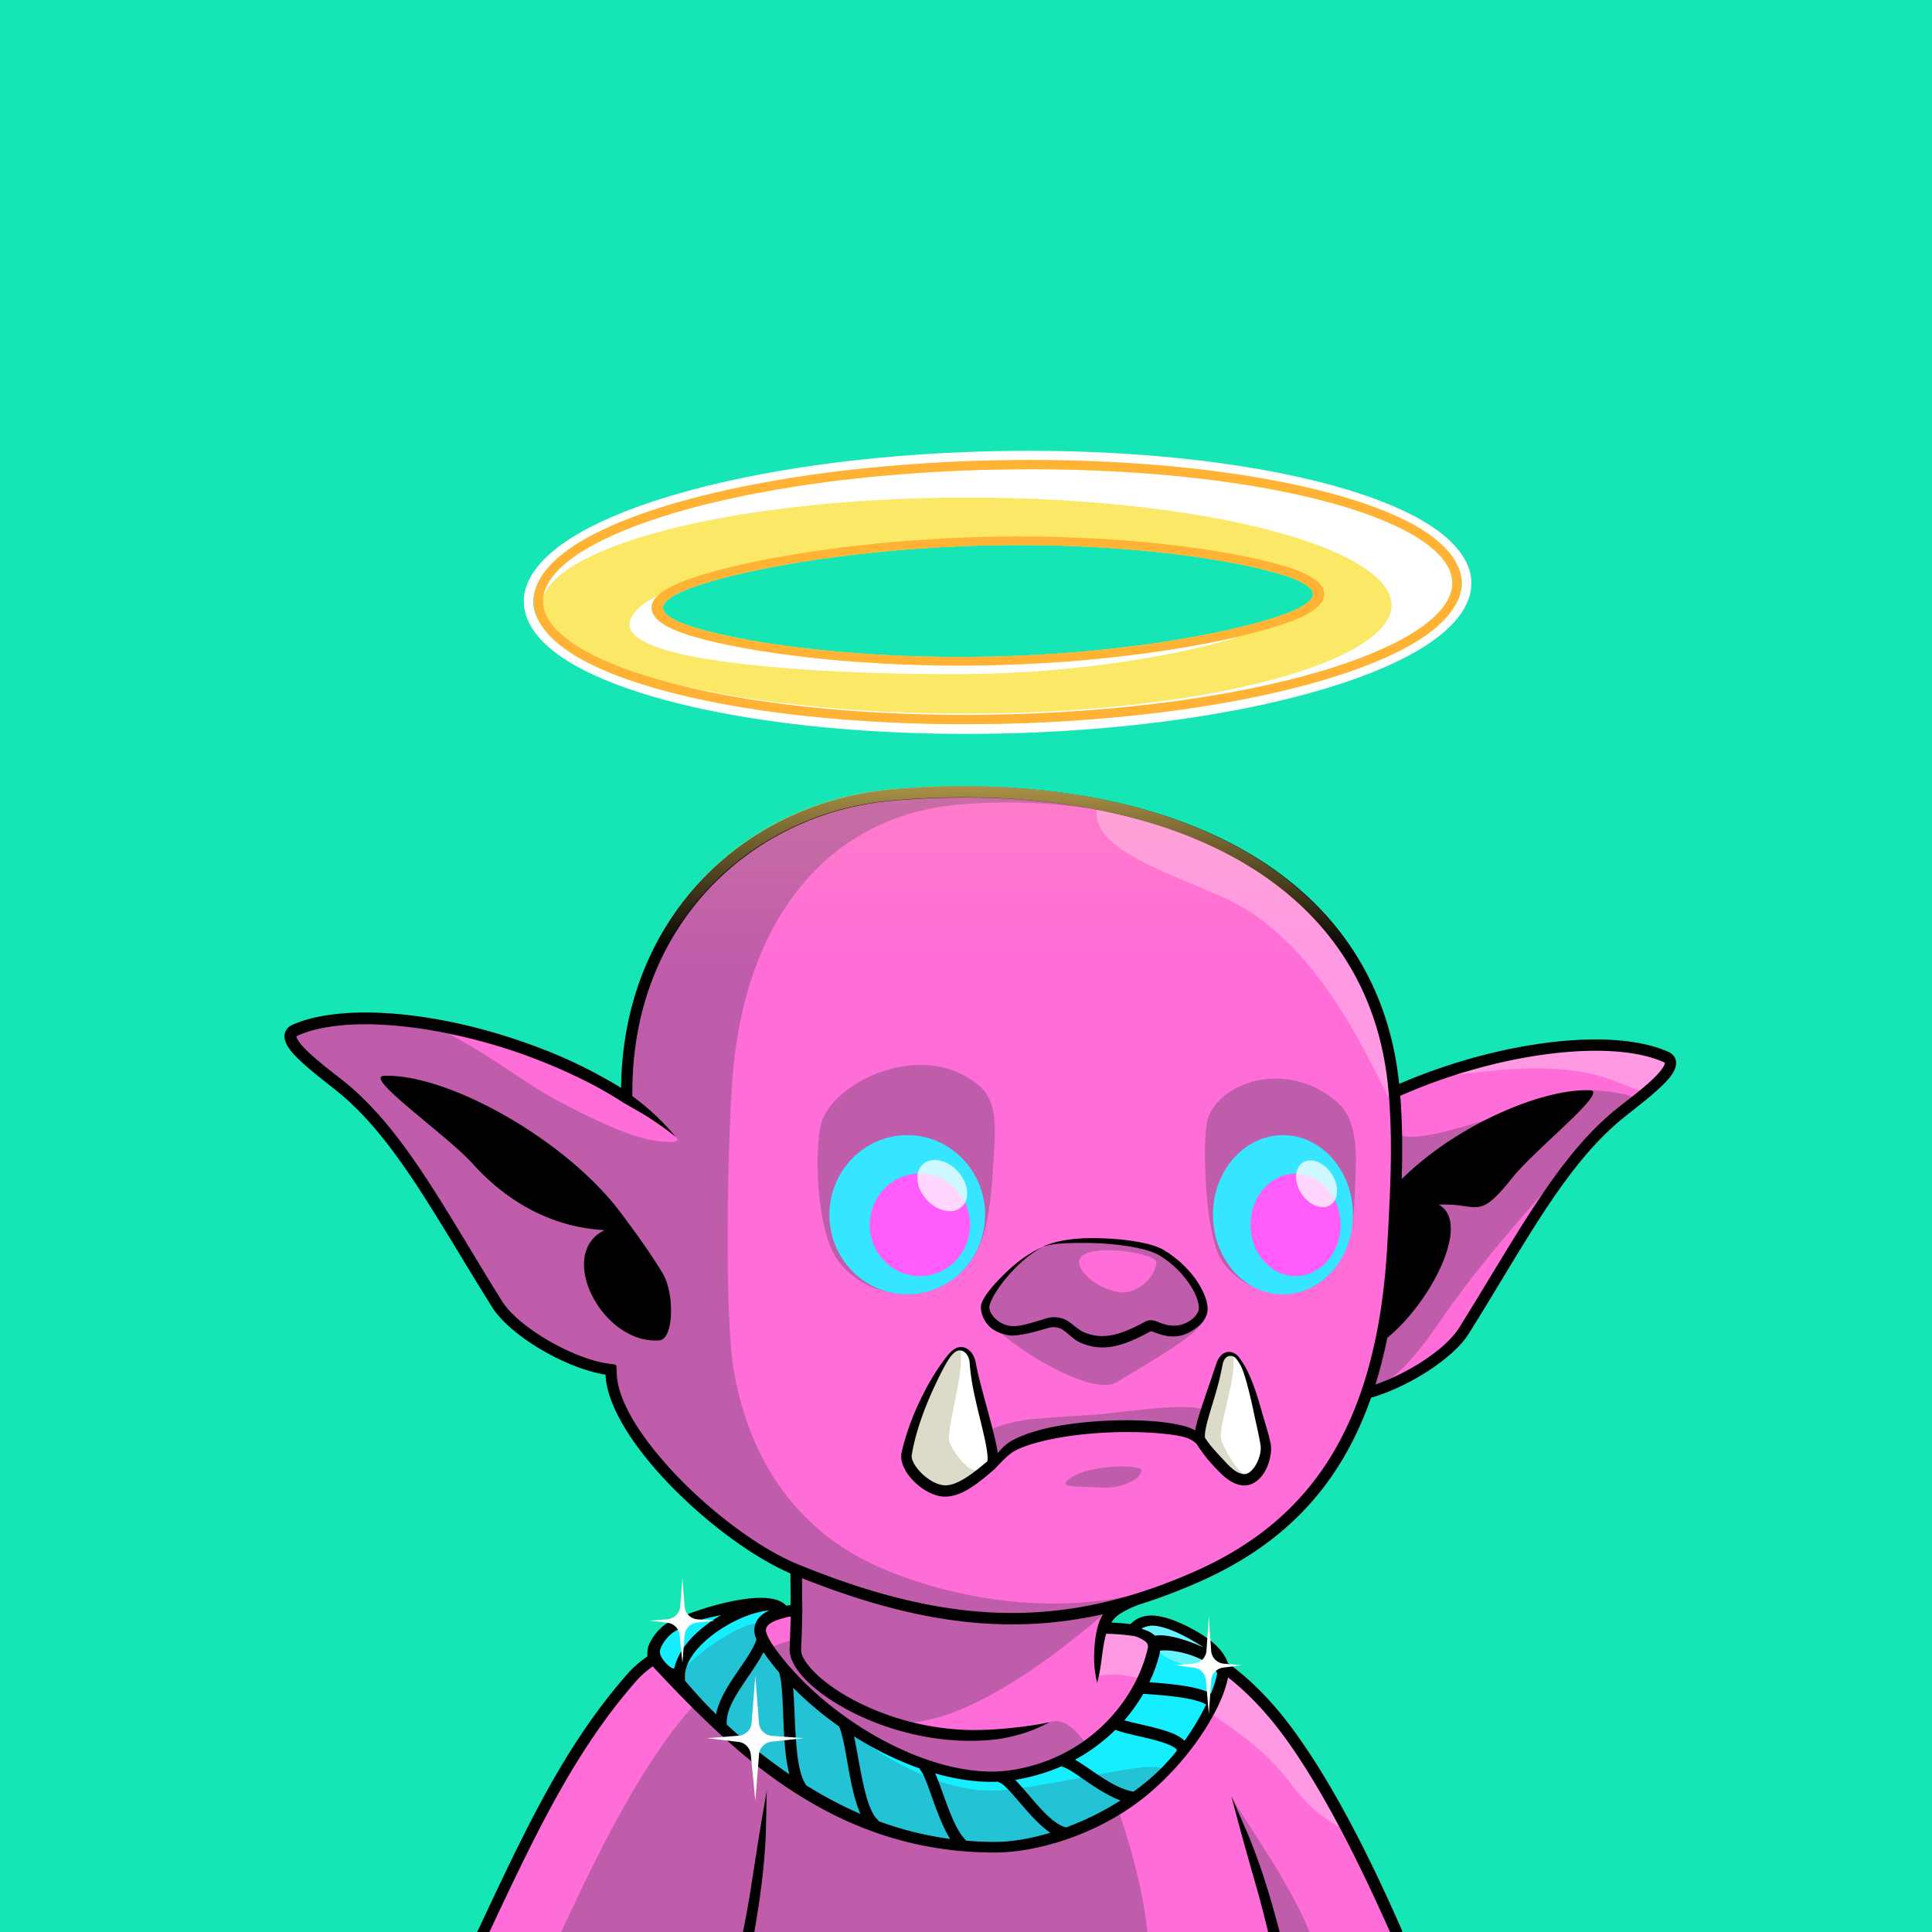
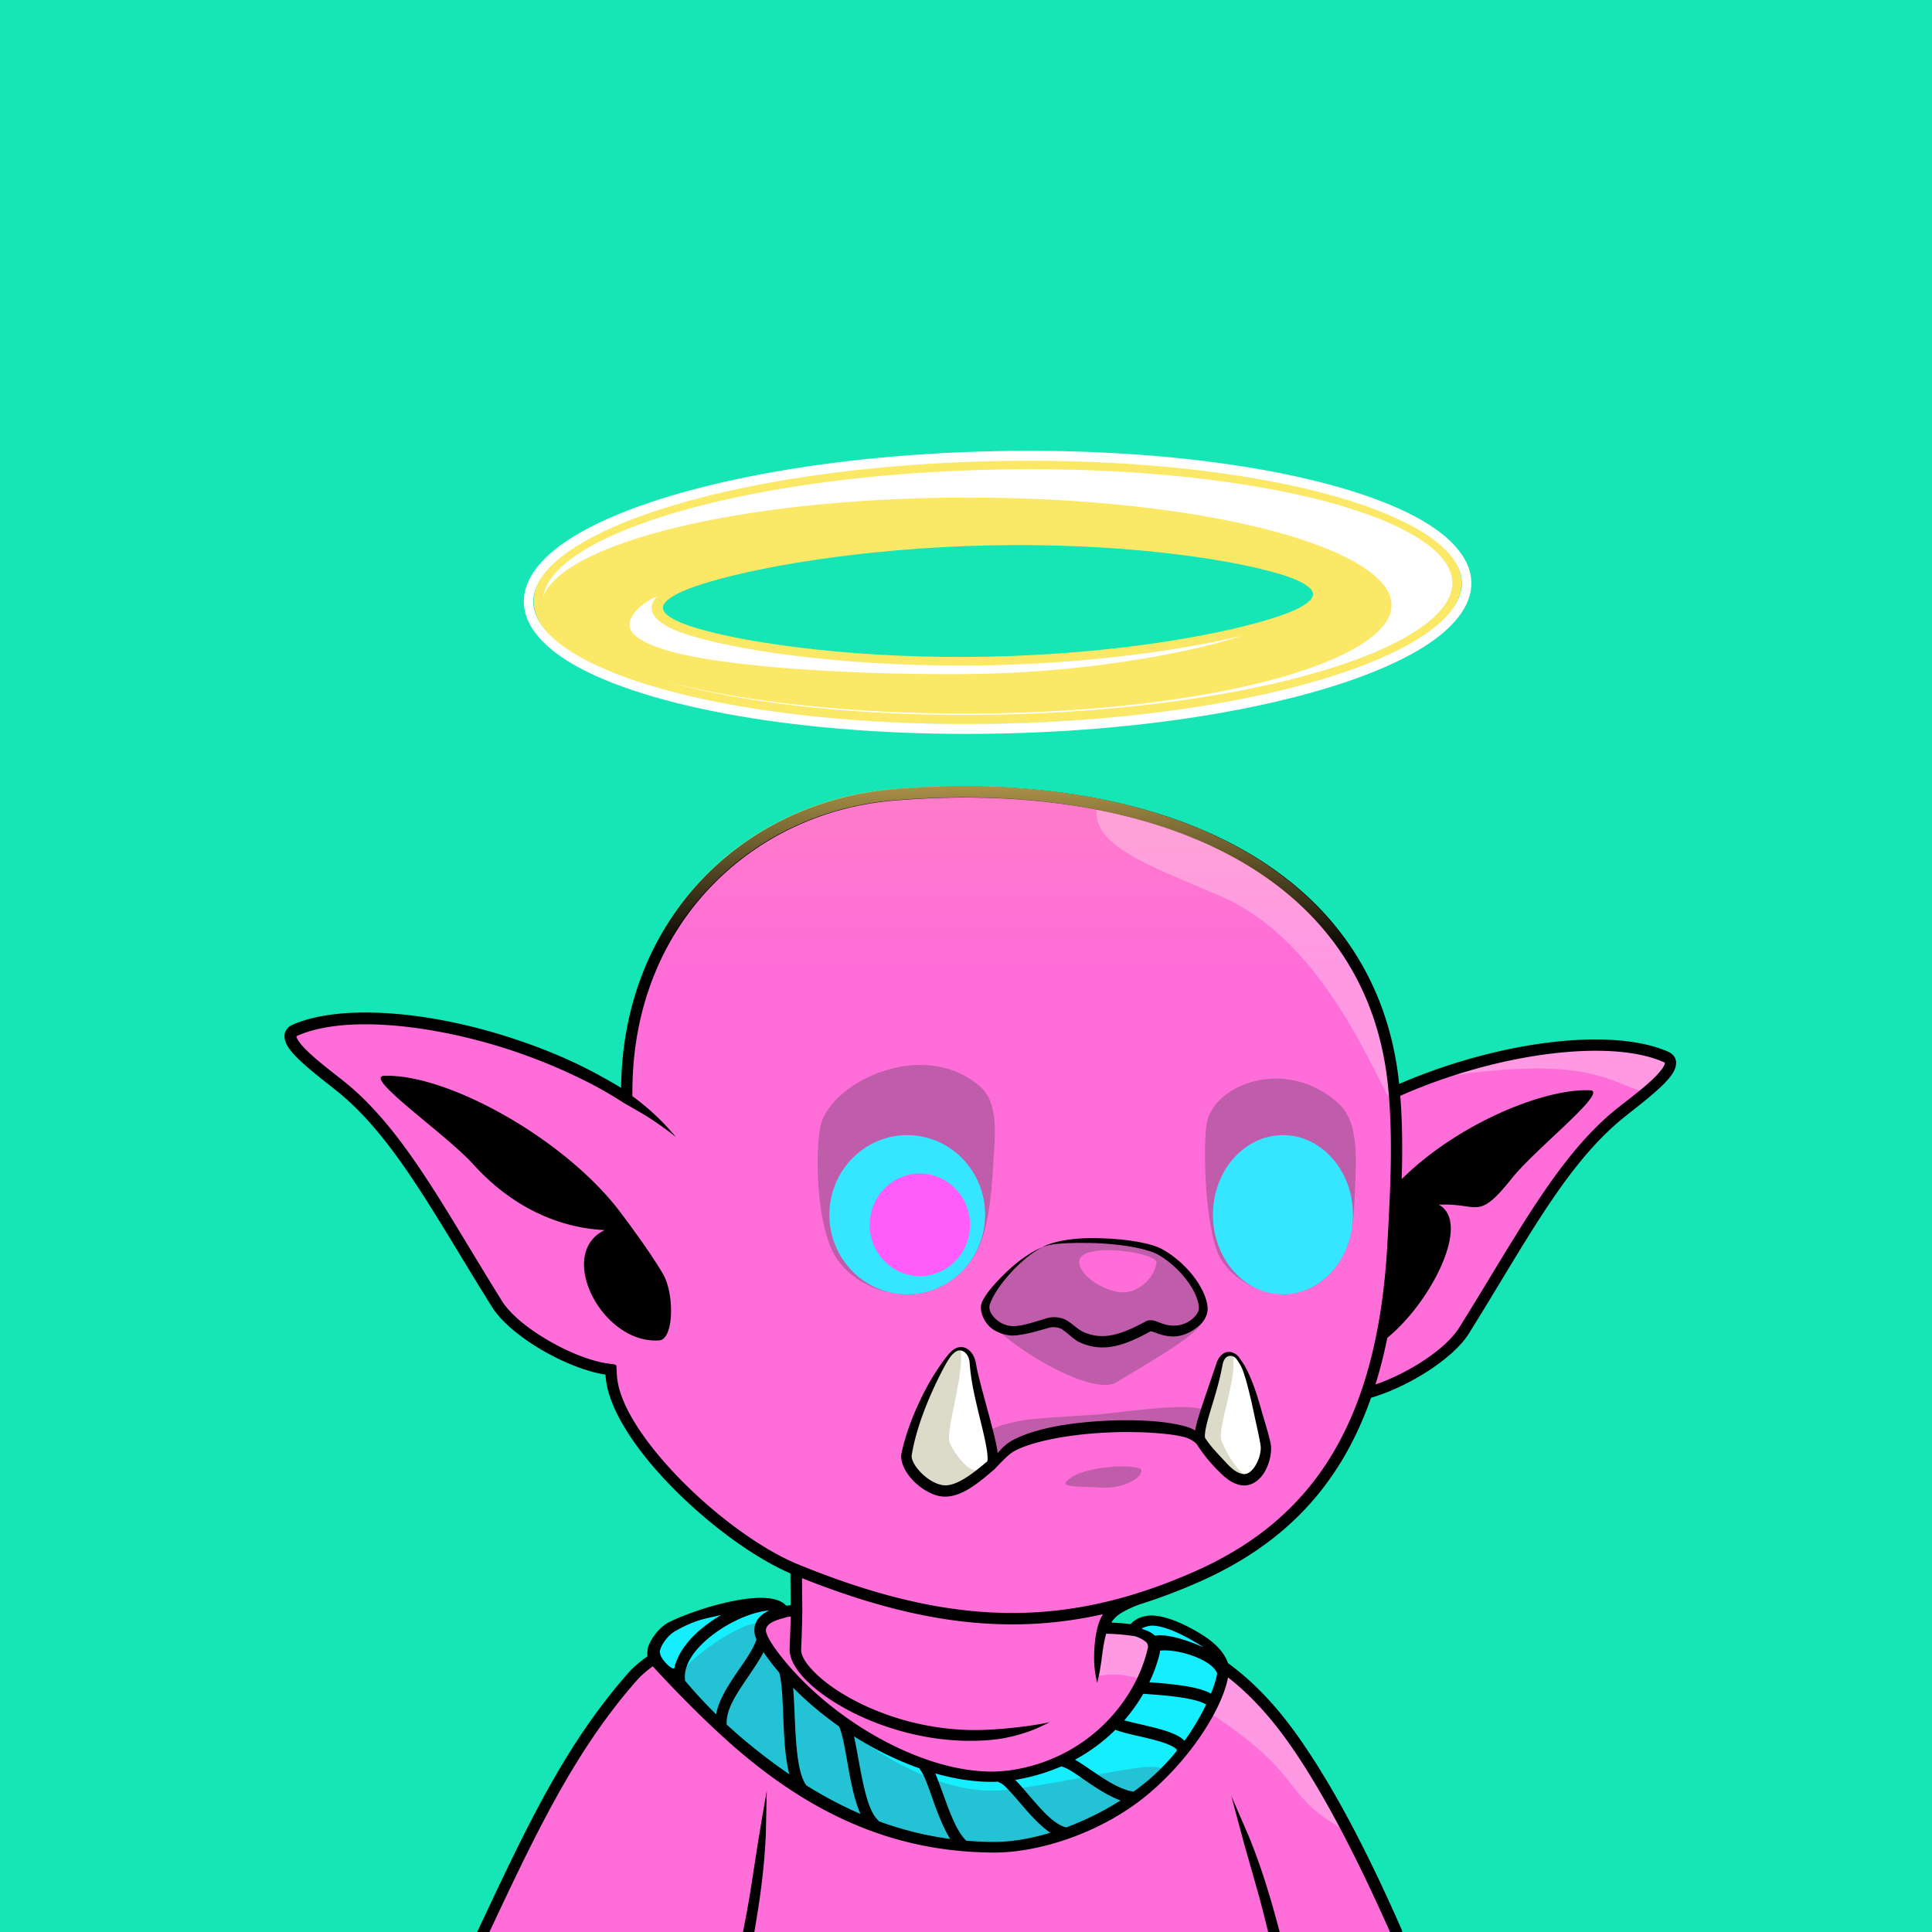
<svg xmlns="http://www.w3.org/2000/svg" viewBox="0 0 2048 2048">
  <rect width="100%" height="100%" fill="#16E6B6" />
  <g>
    <path d="M664.25 1163.954l.12-8.52c.8-178.728 128.36-299.391 281.77-312.65 261.879-22.635 506.601 68.68 531.1 307.08l.76 8c103.833-46.91 227.811-63.93 287.686-37.61 22.147 9.74-33.629 47.01-54.284 64.78-58.889 50.65-100.057 130.4-159.538 225.58-16.432 26.29-64.94 55.98-103.185 66.12-33.983 99.12-96.476 158.29-182.401 195.73-20.435 8.9-40.483 16.44-60.333 22.6-21.982 8.47-33.677 16.19-35.954 30.73 65.587.63 135.027 26.53 198.6 114.89 41.749 58.02 79.428 133.63 111.807 207.32H512.26c51.49-109.62 90.59-193.75 158.05-270.42 30.35-34.5 112.98-63.8 173.85-70.81l-.28-42.88c-77.35-31.62-192.24-139.97-195.96-206.06-.07-1.24-.07-3.25 0-5.95-39.29-3.74-101.98-39.04-121.07-69.58-59.48-95.17-100.65-174.92-159.54-225.57-20.65-17.77-76.43-55.04-54.28-64.78 72.79-32 240.32.05 351.22 72z" fill="#ff6dd8" />
    <path d="M1339.601 919.447c134.666 83.519 147.647 264.478 138.178 252.824-17.558-21.602-69.783-172.432-182.619-221.684-73.261-31.98-140.617-53.551-132.157-96.243 1.407-7.073 108.658 22.968 176.598 65.104zm171.389 225.152c92.045-35.298 204.328-53.607 259.807-22.537 8.18 4.581-14.491 36.79-29.671 34.271-31.586-5.244-53.031-42.345-230.136-11.735zm-340.171 581.63c1.645-7.552 85.513 1.804 146.382 57.832 69.208 63.692 116.474 160.354 109.435 156.547-62.753-33.993-46.047-52.918-112.495-102.58-122.765-91.764-152.599-52.399-151.085-64.312.635-5.006 4.221-31.282 7.763-47.487z" fill="#fff" fill-opacity=".3" />
-     <path d="M716.59 1205.4c-7.392-8.79-15.342-17.33-24.25-25.47-6.429-5.88-13.231-11.49-20.441-16.84l-1.608-1.18.081-6.45c.784-175.291 125.818-293.694 276.28-306.699 74.288-6.421 147.238-3.646 214.048 9.158-46.71-7.553-95.59-9.226-144.43-5.007-135.032 11.664-225.18 116.514-239.482 285.818-5.233 61.94-9.551 253.77 1.276 315.37 11.095 63.12 44.916 157.73 151.538 206.06 53.529 24.26 155.348 53.39 263.398 32.48-.36.1-15.6 11.34-15.45 11.31 0 0-149.41 138.84-235.221 120.5 51.737 16.44 115.461 21.24 170.521 1.08 43.97-16.11 95.76 141.88 103.36 222.47H594.838c27.912-59.41 72.782-156.39 125.001-221.88 44.124-55.33 95.768-84.42 123.644-87.63-.026-.09-.034-63.24-.055-81.28-45.307-19.37-102.749-64.46-142.634-111.29-26.535-31.16-45.451-62.96-46.883-88.42l-.432-9.33c-.01-1.99-4.887-2.25-4.985-2.26h-.011c-18.557-1.79-42.488-10.98-64.275-23.26-22.529-12.7-42.835-28.67-52.146-43.6-39.189-62.82-70.441-118.93-104.044-164.44-17.717-23.99-36.1-45.06-56.574-62.69-10.3-8.86-29.381-22.6-43.081-35.32-3.766-3.5-7.109-6.91-9.682-10.11-1.731-2.15-3.1-4.16-3.887-6.02a7.68 7.68 0 0 1-.423-1.25c-.053-.23-.239-.43-.129-.6.243-.39.75-.57 1.346-.83 35.917-15.82 95.36-15.34 159.448-2.25 49.412 25.83 82.14 53.67 119.802 73.2 45.949 23.82 85.53 42.72 117.572 41.82 1.94-.06 4.621-.44 5.676-2.13.543-.87-1.495-3.03-1.496-3.03zm627.69 842.6c-3.15-13.2-6.34-25.6-9.72-38.08l-8.96-31.63-6.01-21.13-7.23-26.56-7.06-26.68c7.08 16.07 61.11 89.31 82.79 144.08h-43.81zm345.47-845.52c-54.99 64.46-110.62 122.25-161 194.9-21.98 31.69-46.91 66.71-78.59 76.73 17.41-67.03 32.04-203.75 31.87-273.34 17.25 21.55 169.61-44.7 200.43-45.15 15.99-.23 59.29 4.78 49.25 13.1l-41.96 33.76z" fill="#4c4157" fill-opacity=".35" />
    <path d="M1473.48 2048c-31.36-70.61-69.82-148.31-109.76-203.82-61.23-85.08-127.9-111.06-191.16-112.35-1.75 6.25-2.99 13.39-4.03 20.96l-1.27 9.63-1 6.46c-.37 2.2-.78 4.3-1.23 6.49-.63 2.99-1.33 5.75-1.98 8.7-.54-2.54-1.12-4.92-1.56-7.52-.65-3.79-1.14-7.5-1.43-11.33-.29-3.85-.28-7.65-.21-11.4.1-6.04.61-11.84 1.34-17.25 1.19-8.94 3.33-16.76 6.44-22.7.51-.97 1.05-1.88 1.62-2.75-100.32 22.51-198.598 9.82-319.09-38.22l.313 34.25c-.105 12.79-.504 25.53-1.236 41.16-.295 6.31 4.324 13.83 11.93 22.01 18.966 20.4 56.914 42.72 103.326 54.73 16.688 4.32 34.469 7.27 52.877 8.4 11.69.71 23.61.55 35.71-.2 5.91-.36 11.84-.85 17.84-1.45 5.95-.6 11.88-1.26 17.92-2.1 7.99-1.12 15.91-2.32 24.01-4.17-6.74 3.46-13.33 6.58-20.23 9.18-4.7 1.77-9.42 3.21-14.18 4.52-4.84 1.33-9.67 2.45-14.54 3.34-3.28.6-6.57 1.06-9.86 1.43-12.58 1.43-25.07 1.63-37.29 1.08-19.229-.88-37.816-3.91-55.253-8.34-49.182-12.5-89.212-36.5-109.288-58.09-10.457-11.25-15.564-22.24-15.145-30.92l1.188-34.16c-58.719 8.08-134.861 35.49-163.445 67.98-65.324 74.25-106.729 161.58-155.993 266.45h-12.972c51.774-110.2 92.14-197.3 159.955-274.38 30.174-34.29 110.673-63.91 172.324-72.14l-.216-33.59c-46.569-20.16-105.394-66.22-146.247-114.19-28.554-33.53-48.187-68.13-49.728-95.53-.017-.29-.03-.63-.04-1-19.037-2.93-42.322-11.96-63.642-23.92-24.563-13.77-46.446-31.45-56.617-47.68-32.852-52.48-60.121-100.25-87.863-141.03-22.174-32.6-44.621-60.69-70.596-83-14.586-12.54-46.173-34.73-56.936-50.45-3.947-5.76-5.309-11.12-4.392-15.31.842-3.86 3.342-7.34 8.615-9.66 47.079-20.66 133.03-15.67 218.378 10.04 36.991 11.15 74.084 25.77 107.43 44.28 7.556 4.08 14.942 8.32 22.121 12.73 1.868-180.935 131.512-302.905 287.231-316.364 265.331-22.933 512.591 70.755 537.561 312.204 60.98-26.46 128.04-42.78 184.9-46.39 40.2-2.55 75.37 1.31 100.02 12.15 4.61 2.02 7.04 4.99 8.09 8.25 1.36 4.18.31 9.58-3.54 15.45-10.33 15.76-42.56 38.4-57.34 51.11-58.5 50.32-99.27 129.66-158.36 224.21-16.57 26.52-64.49 56.61-103.57 67.87-34.79 99.22-98.12 158.58-184.71 196.3-20.64 9-40.88 16.61-60.93 22.84-8.16 3.16-14.83 6.19-20.01 9.57-4.35 2.84-7.56 5.91-9.58 9.63 64.74 2.66 132.85 30.37 195.31 117.18 41.97 58.33 79.88 134.32 112.43 208.41a5.95 5.95 0 0 1 .5 2.41h-12.91zm-1.46-889.61l-.75-7.91c-24.17-235.178-266.28-324.047-524.618-301.719-150.462 13.005-275.496 131.408-276.28 306.699l-.081 6.45 1.608 1.18c7.21 5.35 14.012 10.96 20.441 16.84 8.908 8.14 16.858 16.68 24.251 25.47-8.794-7.2-18.26-13.79-28.23-20.36-7.111-4.69-26.405-15.42-27.379-16.05-9.849-6.39-20.15-12.46-30.794-18.2-32.965-17.26-68.812-31.95-104.928-42.66-82.063-24.34-164.486-30.24-209.672-10.34-.596.26-1.103.44-1.346.83-.11.17.076.37.129.6a7.68 7.68 0 0 0 .423 1.25c.787 1.86 2.156 3.87 3.887 6.02 2.573 3.2 5.916 6.61 9.682 10.11 13.7 12.72 32.781 26.46 43.081 35.32 20.474 17.63 38.857 38.7 56.574 62.69 33.603 45.51 64.855 101.62 104.044 164.44 9.311 14.93 29.617 30.9 52.146 43.6 21.787 12.28 45.718 21.47 64.275 23.26h.011c.098.01 4.975.27 4.985 2.26.009 1.9.386 8.51.432 9.33 1.432 25.46 20.348 57.26 46.883 88.42 40.688 47.78 99.648 93.74 145.356 112.42 160.39 65.58 280.22 68.54 417.73 8.62 122.31-53.29 196.03-151.54 206.8-348.45 2.87-52.35 6-106.92 1.34-160.12zm-1064.783-17.94c66-2.67 191.943 66.49 250.961 145.34 14.558 19.45 30.905 41.84 44.229 63.95 12.896 21.4 11.905 69.97-3.528 71.12-60.576 4.53-110.059-92.04-57.849-116.91-48.187-2.24-98.222-24.04-139.601-69.96-28.326-31.44-117.065-92.62-94.212-93.54zm1063.353 277.7c-3.52 17.46-7.71 33.93-12.56 49.47 34.72-11.89 74.42-37.28 88.74-60.19 59.87-95.79 101.44-175.97 160.72-226.94 14.13-12.17 45.24-33.52 55.12-48.59.77-1.19 1.4-2.3 1.8-3.37.26-.68.54-1.27.37-1.81-.17-.51-.8-.66-1.51-.97-23.26-10.22-56.49-13.56-94.43-11.15-56.76 3.6-123.89 20.18-184.51 47 2.33 29.25 2.42 58.87 1.56 88.29 59.15-58.63 150.93-96.37 199.72-94.13 20.18.93-58.17 62.1-83.18 93.54-36.53 45.92-34.73 25.5-77.28 27.74 35.01 18.89-8.28 103.49-54.56 141.11zM787.582 2048c2.866-14.28 5.304-27.7 7.576-41.28l5.053-32.49 3.362-21.7 4.51-27.16 4.718-27.18-1.028 47.31c-.515 11.17-1.291 21.54-2.234 31.47-2.35 24.76-5.708 46.68-9.915 71.03h-12.042zm556.698 0c-3.15-13.2-6.34-25.6-9.72-38.08l-8.96-31.63-6.01-21.13-7.23-26.56-7.06-26.68 18.81 43.43c4.2 10.37 7.82 20.11 11.1 29.53 8.48 24.28 14.7 46.24 21.28 71.12h-12.21z" />
  </g>
  <g>
    <path d="M1038.804 1151.646c21.32 18.539 15.52 55.691 13.7 88.435-4.22 76.275-19.01 92.858-32.595 107.076-42.751 44.757-113.806 23.036-136.02-18.116-20.045-37.123-19.989-120.215-12.721-140.404 16.111-44.772 109.785-87.311 167.636-36.991zm379.02 17.007c15.63 13.693 20.24 36.918 19.36 69.705-.48 17.868-1.24 35.181-2.33 49.268-2.69 34.831-14.39 49.531-22.56 59.531-35.88 43.882-99.57 21.43-119.09-14.291-16.44-30.086-18.58-125.893-13.34-145.25 10.73-39.634 83.8-66.392 137.96-18.963zm-142.49 217.446l4.12-.12c3.34 20.87-29.66 39.44-95.76 79.18-29.21 17.57-132.06-49.36-140.08-72.35l3.1-.09c-1.58-3.71-1.96-7.56-.73-11.01 5.57-15.74 31.13-46.22 58.98-59.78 23.66-11.51 102.43-7.96 125.8 5.67 24.85 14.51 43.6 40.52 44.56 58.39a.41.41 0 0 0 .01.11zm-131.39-48.31c.25 14.12 26.46 31.64 46.2 32.16 15.2.4 33.27-13.94 35.75-31.35 1.58-11.12-82.34-23-81.95-.81z" fill-opacity=".35" fill="#4c4157" />
    <path d="M1104.964 1321.929c7.69-4.32 21.5-7.63 37.58-8.94 8.24-.68 17.06-.63 25.86-.36 26.12.81 52.15 5.07 64.17 11.87 14.08 7.99 26.32 19.54 34.78 31.38 7.41 10.38 12.16 21.3 12.78 30.11.52 7.4-3.43 15.1-11.42 21.24-5.58 4.29-13.59 8.75-22.2 9.37-3.99.28-7.99-.04-12.2-.95-3.54-.76-7.24-1.96-11.19-3.57-.73-.3-1.48-.53-2.19-.67-.53-.1-1.03-.3-1.41-.09-15.77 8.63-29.66 14.82-43.19 16.54-10.61 1.34-21 .01-31.79-4.89-6.34-2.9-12.47-9.75-18.02-13.37-1.16-.76-2.3-1.4-3.44-1.76-1.78-.56-3.63-.92-5.51-1-1.77-.07-3.56.09-5.33.59-9.97 2.79-19.03 5.59-27.44 6.99-4.8.8-9.73 1.69-13.76 1.25-8.52-.97-17.3-4.47-22.63-9.93-6.82-7-10.48-17.78-7.64-25.08 3.54-8.89 15.42-22.42 28.71-34.7 10.39-9.59 22.77-18.49 35.48-24.03zm0 0c-12.05 6.51-23.45 16.32-32.92 26.59-11.57 12.54-20.15 25.72-22.84 34.34-1.61 5.04 1.39 10.76 6.2 15.27 4.26 3.99 10.15 6.99 16.68 7.54 4.35.37 9.28-.4 14.62-1.65 7.12-1.66 14.92-4.23 23.04-6.66 2.76-.83 5.56-1.15 8.32-1.08 2.74.06 5.45.54 8.06 1.31 1.96.58 3.94 1.57 5.93 2.84 5.21 3.3 10.57 8.95 16.5 11.58 8.96 3.99 17.55 5.01 26.33 3.89 12.43-1.59 25.19-7.33 39.71-15.19 1.66-.89 3.65-1.32 5.85-1.19 2.01.11 4.24.67 6.43 1.59 3.35 1.42 6.48 2.49 9.5 3.19 3.25.75 6.35 1.08 9.44.91 6.58-.36 12.26-2.67 16.57-5.86 5.25-3.88 8.68-8.91 8.49-13.12-.39-9.18-5.99-20.65-14.63-31.47-7.25-9.07-16.66-17.67-27.3-24.05-11.25-6.78-35.97-11.12-60.79-12.64-8.64-.53-17.29-.56-25.42-.52-15.87.08-29.75 1.05-37.77 4.38z" />
    <path d="M961.719 1203.276c45.553 0 82.536 37.822 82.536 84.408s-36.983 84.407-82.536 84.407-82.536-37.822-82.536-84.407 36.983-84.408 82.536-84.408zm398.269 0c40.945 0 74.191 37.822 74.191 84.408s-33.247 84.407-74.191 84.407c-40.956 0-74.203-37.822-74.203-84.407s33.247-84.408 74.203-84.408z" fill="#36e5ff" />
-     <path d="M975.083 1244.038c29.322 0 53.127 24.344 53.127 54.333 0 29.983-23.805 54.327-53.127 54.327s-53.127-24.344-53.127-54.327c0-29.989 23.806-54.333 53.127-54.333zm398.261.058c26.333 0 47.709 24.318 47.709 54.275 0 29.95-21.377 54.275-47.709 54.275-26.326 0-47.703-24.325-47.703-54.275 0-29.957 21.377-54.275 47.703-54.275z" fill="#ff5cf9" />
-     <path d="M1015.29 1241.649c11.414 12.42 13.304 29.28 4.223 37.62s-25.713 5.03-37.123-7.39c-11.409-12.43-13.301-29.28-4.222-37.62s25.713-5.03 37.122 7.39zm393.884-.59c9.39 11.36 10.95 26.76 3.47 34.38-7.47 7.63-21.16 4.6-30.56-6.75-9.39-11.35-10.95-26.76-3.47-34.38 7.47-7.63 21.17-4.6 30.56 6.75z" fill="#fff" fill-opacity=".75" />
+     <path d="M975.083 1244.038c29.322 0 53.127 24.344 53.127 54.333 0 29.983-23.805 54.327-53.127 54.327s-53.127-24.344-53.127-54.327c0-29.989 23.806-54.333 53.127-54.333zm398.261.058z" fill="#ff5cf9" />
  </g>
  <g>
    <g transform="matrix(1.187 .314 -.314 1.187 54.799 -93.378)">
      <path d="M653.093 987.507c-2.419 3.771-17.849 28.913-25.783 50.713l777.77 42.36c-5.52-42.88-20.94-79.1-27.63-93.073-46.28-96.588-139.54-157.901-245.39-167.05-201.349-17.402-392.834 32.741-478.967 167.05z" fill="url(#hat-halo-hat-halo-A)" transform="matrix(-.787 .208 .208 .787 1618.89 -325.25)" />
      <path d="M687.927 1015.81c47.182-103.511 145.693-169.324 257.692-179.004 209.441-18.103 407.621 36.461 494.101 179.004h-14.11C1339.48 881.501 1148 831.359 946.652 848.761c-105.851 9.149-199.118 70.462-245.391 167.049h-13.334z" fill="url(#hat-halo-hat-halo-B)" transform="matrix(.787 -.208 .208 .787 -23.721 84.924)" />
      <path d="M908.278 249.474c148.064-42.544 283.344-56.043 356.944-40.324 33.27 7.106 54.19 20.52 59.51 39.044s-5.29 40.997-29.71 64.678c-54.03 52.392-175.84 112.761-323.905 155.304S687.774 524.22 614.174 508.5c-33.267-7.105-54.188-20.519-59.51-39.043s5.286-40.998 29.707-64.678c54.03-52.392 175.84-112.761 323.907-155.305zm14.079 72.244c-105.209 30.23-194.53 71.293-235.734 98.727-8.399 5.592-14.767 10.78-18.746 15.478-3.24 3.827-4.905 7.134-4.078 10.012s3.993 4.797 8.771 6.32c5.866 1.87 14.016 2.887 24.103 3.167 49.481 1.376 145.139-10.622 250.345-40.851s192.294-70.738 233.494-98.171c8.4-5.591 14.77-10.779 18.75-15.478 3.24-3.827 4.9-7.134 4.08-10.012-.83-2.878-4-4.797-8.77-6.32-5.87-1.87-14.02-2.886-24.11-3.167-49.48-1.376-142.9 10.067-248.105 40.295z" fill="#fbe867" />
      <path d="M561.441 462.538c-.685-6.561.918-13.587 4.476-20.978 4.742-9.849 12.905-20.257 24.023-31.038 53.448-51.827 174.076-111.273 320.547-153.359s280.255-55.74 353.065-40.189c15.15 3.235 27.59 7.722 36.83 13.552 8.63 5.441 14.4 12.006 16.66 19.877s.86 16.496-3.56 25.688c-4.74 9.849-12.91 20.256-24.03 31.038-53.44 51.827-174.07 111.273-320.544 153.359-109.155 31.363-211.266 46.937-286.343 46.4 69.75-.485 162.567-14.138 261.553-40.706 137.564-36.921 250.854-89.074 301.054-134.542 10.44-9.458 18.11-18.589 22.56-27.229 4.16-8.064 5.47-15.631 3.35-22.536-2.13-6.905-7.54-12.665-15.65-17.439-8.68-5.114-20.37-9.051-34.59-11.889-68.38-13.642-194.03-1.663-331.592 35.258s-250.855 89.074-301.052 134.542c-10.443 9.459-18.109 18.59-22.562 27.23-2.311 4.483-3.744 8.813-4.195 12.961zm95.004-25.031c-2.332 4.099-2.968 7.848-2.027 11.123 1.048 3.646 4.063 6.752 9.093 9.086 6.745 3.131 17.327 4.973 31.28 5.361 50.26 1.398 147.415-10.661 254.279-41.366 83.822-24.085 156.282-54.66 203.822-80.172-1.49 1.005-3.07 2.022-4.72 3.05-39.31 24.446-121.1 64.036-221.465 90.974s-201.868 46.208-249.072 44.982c-13.104-.341-23.042-1.956-29.377-4.703-4.725-2.048-7.556-4.773-8.54-7.971s-.541-9.418 3.664-16.015c3.919-6.15 8.352-10.635 13.063-14.349zm249.603-195.591c151.214-43.448 289.715-56.059 365.37-38.292 34.193 8.032 55.82 22.632 61.523 42.481s-4.875 43.703-29.589 68.661c-54.685 55.218-178.755 118.051-329.969 161.5s-289.711 56.058-365.369 38.291c-34.197-8.03-55.822-22.632-61.525-42.481s4.872-43.702 29.591-68.661c54.688-55.218 178.751-118.05 329.968-161.499zm2.367 8.24c-149.587 42.981-272.452 104.842-326.55 159.466-11.254 11.363-19.483 22.367-24.212 32.82-4.414 9.755-5.735 18.945-3.312 27.379s8.421 15.521 17.34 21.445c9.556 6.349 22.371 11.306 37.941 14.961 74.843 17.575 211.806 4.781 361.393-38.2s272.458-104.844 326.551-159.466c11.249-11.361 19.481-22.365 24.21-32.819 4.418-9.756 5.74-18.946 3.316-27.38s-8.421-15.521-17.345-21.444c-9.557-6.348-22.375-11.305-37.939-14.962-74.838-17.576-211.811-4.779-361.394 38.201z" fill="#fff" />
-       <path d="M908.278 249.475c148.064-42.543 283.347-56.044 356.944-40.323 33.263 7.107 54.185 20.52 59.508 39.044s-5.289 40.998-29.706 64.678c-54.027 52.391-175.843 112.762-323.907 155.305s-283.343 56.043-356.944 40.323c-33.267-7.105-54.187-20.519-59.51-39.043s5.286-40.997 29.708-64.678c54.03-52.392 175.84-112.761 323.906-155.305zm2.209 7.689C764.016 299.25 643.388 358.696 589.94 410.523c-11.119 10.781-19.282 21.19-24.023 31.039-4.425 9.192-5.826 17.816-3.565 25.687s8.027 14.436 16.657 19.877c9.246 5.831 21.689 10.318 36.835 13.552 72.807 15.551 206.593 1.896 353.063-40.189s267.105-101.533 320.548-153.359c11.114-10.78 19.28-21.188 24.021-31.038 4.43-9.193 5.831-17.817 3.569-25.689s-8.027-14.436-16.661-19.876c-9.247-5.83-21.693-10.317-36.833-13.553-72.803-15.552-206.597-1.895-353.064 40.189zm9.819 57.415c106.868-30.706 201.782-42.209 252.045-40.811 13.949.388 24.535 2.23 31.278 5.361 5.031 2.334 8.045 5.441 9.093 9.086s.142 7.877-2.883 12.526c-4.053 6.233-12.046 13.413-23.662 21.147-41.854 27.866-130.243 69.119-237.107 99.824s-204.019 42.763-254.279 41.366c-13.953-.387-24.534-2.23-31.28-5.36-5.03-2.335-8.045-5.441-9.092-9.085s-.141-7.878 2.882-12.527c4.055-6.234 12.044-13.412 23.664-21.147 41.852-27.864 132.48-69.675 239.341-100.379zm2.052 7.14c-105.209 30.229-194.53 71.293-235.734 98.727-8.399 5.591-14.767 10.779-18.746 15.478-3.24 3.827-4.905 7.134-4.078 10.012s3.993 4.796 8.771 6.319c5.866 1.87 14.017 2.887 24.103 3.168 49.481 1.376 145.139-10.623 250.346-40.852s192.293-70.738 233.496-98.17c8.401-5.593 14.767-10.78 18.749-15.48 3.241-3.827 4.904-7.133 4.077-10.011s-3.991-4.798-8.769-6.321c-5.87-1.869-14.019-2.886-24.107-3.166-49.48-1.376-142.9 10.065-248.107 40.294z" fill="#ffb233" />
    </g>
    <defs>
      <linearGradient id="hat-halo-hat-halo-A" x1="0" y1="0" x2="1" y2="0" gradientUnits="userSpaceOnUse" gradientTransform="matrix(-2.64621e-14,432.159,432.159,2.64621e-14,1054.71,563.537)">
        <stop offset="0" stop-color="#fbe867" stop-opacity=".591" />
        <stop offset=".49" stop-color="#fbe867" stop-opacity=".146" />
        <stop offset="1" stop-color="#fbe867" stop-opacity="0" />
      </linearGradient>
      <linearGradient id="hat-halo-hat-halo-B" x1="1061.93" y1="742.845" x2="1060.248" y2="1012.07" gradientUnits="userSpaceOnUse">
        <stop offset="0" stop-color="#ffda6b" />
        <stop offset="1" stop-color="#ffda6b" stop-opacity="0" />
      </linearGradient>
    </defs>
  </g>
  <g>
    <path d="M689.98 1744.932c25.695 35.114 57.058 73.2 99.102 107.827 84.098 69.255 168.06 105.786 265.198 106.082 46.205.137 112.904-22.909 163.869-64.421 55.298-45.045 81.761-113.782 78.283-127.574-8.859-35.029-92.074-59.186-94.688-33.485-.295 2.919 25.294 3.522 21.368 18.985-14.147 55.77-65.539 115.432-150.189 128.504-78.775 12.152-186.113-43.818-245.733-116.035-10.798-13.178-20.927-27.647-21.391-35.495-.754-12.766 12.969-17.631 24.823-20.624-14.873-28.176-152.016 20.688-140.643 36.235z" fill="#15eeff" />
-     <path d="M1202.558 1731.796c-.071.751 11.533 4.252 20.27 14.289 19.233 22.073 78.009 31.084 73.605 20.762-14.147-33.104-91.261-60.751-93.875-35.051z" fill="#fff" fill-opacity=".35" />
    <path d="M827.19 1764.816c-4.384-5.352-19.686-23.279-17.977-37.049 3.591-28.948-100.724 40.159-89.074 55.907 18.109 24.485 42.021 46.907 68.942 69.086 84.098 69.255 168.06 105.786 265.198 106.082 46.205.137 112.904-22.909 163.869-64.421 55.298-45.045-60.454-7.002-153.332 3.046-79.216 8.556-178.007-60.434-237.627-132.65z" fill="#4c4157" fill-opacity=".25" />
    <path d="M1052.348 1877.953c7.221-.042 16.843-1.089 19.955-1.576 81.721-12.607 131.882-74.088 144.453-129.425.631-2.771-.62-5.373-2.39-6.737-8.686-6.716-20.697-8.271-20.697-8.271 1.068-10.481 12.561-19.715 27.664-19.429 16.487.317 39.828 11.476 56.894 22.993 12.164 8.218 21.297 18.615 24.104 29.731 1.2 4.749-.153 15.294-5.116 28.969-10.333 28.525-36.929 70.059-76.269 104.401-50.711 44.263-119.82 65.32-167.072 65.172-98.503-.296-184.2-34.744-268.58-106.051-27.09-22.898-55.452-51.264-74.854-71.624-11.132-11.687-19.536-20.476-22.492-24.749-2.53-3.649-1.686-11.433-1.235-13.908 1.262-6.906 10.659-22.242 23.263-28.292 26.867-12.882 70.353-25.733 97.683-25.384 7.852.095 14.49 1.311 19.337 3.628 4.134 1.967 7.141 4.77 8.977 8.25.913 1.724-2.066 8.747-3.912 9.212-5.282 1.333-11.011 2.993-15.304 5.838-2.893 1.914-5.092 4.4-4.867 8.229.045.762 1.242 4.749 3.781 9.244 3.876 6.875 9.92 14.902 16.156 22.507 53.424 64.718 146.098 117.727 220.52 117.272zM801.89 1738.005c-1.297-3.152-2.044-5.976-2.181-8.292-.528-8.937 3.753-15.262 10.499-19.725 1.592-1.047 3.335-1.988 5.173-2.835-20.164 1.502-49.383 15.135-69.093 33.591-12.431 11.634-21.28 25.119-20.197 38.953a6.65 6.65 0 0 1-.096 1.756c10.112 11.951 21.051 23.935 33.056 35.791 2.566-12.999 10.053-26.24 18.592-39.08 9.367-14.088 19.952-27.679 24.246-40.159zm-37.292-26.06c-17.331 4.03-27.273 4.886-48.789 17.07-8.044 4.558-16.364 16.045-16.283 22.338.103 7.837 14.503 20.455 15.372 16.595 2.921-12.999 11.482-25.648 23.224-36.637 7.784-7.287 16.925-13.855 26.477-19.366zm5.756 116.13c7.131 6.631 14.622 13.21 22.517 19.704 14.611 12.036 29.217 23.067 43.889 33.083-2.373-9.117-3.868-19.799-4.809-31.031-2.388-28.493-1.476-60.656-5.868-76.447-.034-.116-.063-.243-.088-.36l-3.434-4.083c-4.781-5.828-9.413-11.899-13.204-17.568-5.558 10.83-13.904 22.316-21.673 34.003-9.432 14.183-18.207 28.599-17.33 42.697zm84.381 64.527c18.92 11.793 37.999 21.883 57.39 30.249-3.436-7.795-6.207-17.134-8.485-27.065-5.616-24.474-8.501-52.533-14.076-65.405-.051-.116-.099-.233-.142-.36-17.587-12.364-34.057-26.187-48.674-40.984 1.465 17.123 1.656 39.313 3.363 59.683 1.503 17.959 4.007 34.458 10.521 43.734a1.41 1.41 0 0 1 .104.148zm76.729 37.97c24.583 9.032 49.736 15.325 75.757 18.784-6.153-9.868-11.412-22.676-16.018-35.188-5.866-15.949-10.54-31.338-15.382-37.578a6.49 6.49 0 0 1-1.057-2.02c-23.617-8.324-47.229-19.947-69.491-33.982 3.325 14.722 6.139 34.395 10.237 52.258 3.496 15.22 7.736 29.117 14.833 36.214a6.23 6.23 0 0 1 1.121 1.512zm92.762 20.624a370.59 370.59 0 0 0 30.074 1.301c17.402.053 37.763-3.279 59.081-9.709-9.093-6.23-18.114-15.569-26.403-25.056-6.947-7.954-13.425-15.907-19.07-21.597-3.072-3.088-5.726-5.51-8.106-6.42-.651-.254-1.241-.603-1.749-1.047-21.104.962-43.744-2.253-66.685-8.8 3.502 8.112 7.197 18.784 11.234 29.762 5.797 15.77 12.378 32.29 21.094 40.973.193.18.366.381.529.592zm105.917-14.046c19.365-7.181 39.065-16.774 57.667-28.599-10.496-3.882-21.165-10.312-31.01-16.87-12.561-8.366-23.565-17.007-30.776-18.879a6.38 6.38 0 0 1-1.037-.37c-14.829 6.462-31.122 11.391-48.849 14.321l.254.264c5.807 5.849 12.479 14.003 19.619 22.179 10.771 12.322 22.467 25.056 34.133 27.954zm71.459-37.938a270.84 270.84 0 0 0 12.784-9.783c12.581-10.249 23.626-21.756 33.126-33.538a6.94 6.94 0 0 1-.163-1.026c-.061-.73-.854-1.111-1.607-1.703-1.973-1.555-4.729-2.909-7.943-4.199-10.496-4.209-25.426-7.277-37.601-10.153-7.241-1.713-13.588-3.427-17.829-5.161-12.154 12.015-26.444 22.824-42.808 31.677 4.821 2.792 10.282 6.462 16.131 10.471 14.005 9.572 30.583 21.132 45.91 23.416zm53.986-53.898c9.601-13.274 17.26-26.547 22.955-38.446-.509-.328-1.119-.635-1.76-.973-2.461-1.29-5.614-2.38-9.174-3.342-17.595-4.749-44.466-6.198-55.694-7.076-5.614 9.709-12.327 19.175-20.128 28.123 3.153.931 6.967 1.851 11.116 2.835 12.723 3.004 28.305 6.293 39.289 10.682 5.482 2.2 9.916 4.759 12.734 7.53.234.222.448.444.661.666zm28.061-49.985a153.41 153.41 0 0 0 2.146-5.595c2.268-6.261 3.712-11.676 4.434-15.886-2.817-6.991-11.066-12.375-20.585-16.51-13.232-5.754-29.261-8.789-39.981-7.605-.061 1.333-.264 2.739-.651 4.231-2.461 9.72-6.021 19.567-10.649 29.276 13.415.994 36.482 2.76 52.318 7.033 5.187 1.396 9.662 3.099 12.968 5.056zm-8.126-49.181c-.987-.751-1.993-1.438-2.99-2.062-16.08-10.058-36.512-20.582-51.128-20.857-4.129-.085-12.703 2.856-10.781 3.469 3.539 1.132 7.547 2.644 10.75 4.855a23.75 23.75 0 0 1 2.939 2.38c12.612-2.263 33.451 4.484 50.039 11.698l1.17.518z" />
-     <path d="M1281.418 1713.376l2.453 36.419c.492 7.315 6.248 13.17 13.551 13.793l19.126 1.624-19.669 2.454a14.85 14.85 0 0 0-12.97 13.692l-2.49 35.689-3.085-35.806c-.595-6.926-5.914-12.51-12.803-13.437l-19.242-2.593 19.13-1.709a14.84 14.84 0 0 0 13.481-13.761l2.518-36.365zm-480.735 62.791l3.857 50.201c.562 7.315 6.381 13.117 13.695 13.666l33.762 2.513-34.223 3.742c-7.083.777-12.615 6.473-13.181 13.575l-3.91 49.062-4.823-49.142c-.682-6.937-6.104-12.468-13.03-13.288l-33.46-3.95 33.726-2.64c7.279-.575 13.062-6.351 13.636-13.634l3.952-50.105zm-77.308-103.123l2.294 29.844c.562 7.315 6.382 13.117 13.696 13.666l18.734 1.395-19.212 2.097c-7.083.777-12.615 6.473-13.181 13.575l-2.33 29.226-2.886-29.391a14.84 14.84 0 0 0-13.031-13.288l-18.807-2.22 18.736-1.469c7.279-.57 13.062-6.351 13.636-13.628l2.352-29.807z" fill="#fff" />
  </g>
  <g>
    <path d="M1167.479 1576.919c-17.154-1.353-42.816.372-37.219-6.276 15.34-18.184 80.861-19.409 79.823-11.777-1.535 11.327-25.3 19.402-42.604 18.053zm109.605-76.041c-3.761 6.847-1.257 30.297-8.508 25.687-16.742-10.628-80.232-13.331-104.528-9.594-21.895 3.351-44.404 3.718-62.659 8.468-9.475 2.465-33.75 15.195-36.329 17.428-8.635 7.493-21.36-21.254-17.276-25.489 3.024-3.135 20.925-10.537 47.252-13.161 19.593-1.946 44.06-3.118 67.015-4.688 23.035-1.562 125.754-18.128 115.032 1.348z" fill="#4c4157" fill-opacity=".35" />
    <path d="M1307.178 1437.027c4.31 3.76 9.42 6.87 14.72 22.52 7.69 22.72 17.63 58.27 19.1 68.45.81 5.65-4.91 40.29-19.55 41.91-10.47 1.16-48.72-39.58-49.13-45.88-1.18-17.97 20.74-99.34 34.86-87zm-288.86-5.59c4.3 3.76 9.41 6.88 14.71 22.53 7.7 22.72 19.15 81.55 20.61 91.73.81 5.65-35.67 34.89-50.2 32.47-31.67-5.27-42.21-29.68-42.63-35.99-1.18-17.97 43.38-123.07 57.51-110.74z" fill="#dcdbc9" />
    <path d="M1307.178 1437.027c-.88-5.65 9.42 6.87 14.72 22.52 7.69 22.72 17.63 58.27 19.1 68.45.81 5.65-2.93 34.4-17.57 36.03-10.47 1.16-28.8-33.31-29.22-39.62-1.18-17.97 16.7-63.44 12.97-87.38zm-288.86-5.59c-.89-5.65 10.7-1.07 14.71 22.53 4.02 23.65 20.38 75.34 21.84 85.52.81 5.65-5.67 17.33-20.31 18.95-10.47 1.16-28.14-25.68-28.56-31.99-1.17-17.96 16.05-71.06 12.32-95.01z" fill="#fff" />
    <path d="M1055.732 1555.729a9.1 9.1 0 0 1-1.41 1.58c-10.29 8.93-20.75 17.63-30.983 23.08-9.549 5.09-19.001 7.35-27.985 5.43-11.463-2.54-23.153-10.77-30.794-20.19-6.925-8.53-10.364-18.02-8.988-24.9 3.918-18.65 11.496-39.11 20.294-57.37 3.663-7.61 7.482-14.84 11.381-21.36 6.22-10.41 12.437-19.38 17.44-25.46 1.722-2.09 4.848-5.48 8.165-7.15 4.297-2.15 8.575-1.91 12.374.39 4.463 2.69 7.956 8.18 9.176 14.89 1.25 7.7 3.52 16.39 5.89 25.53 5.42 20.93 12.13 43.87 15.58 60.21.77 3.65 1.35 7.01 1.71 9.99 1.33-1.61 2.74-3.22 4.23-4.76 3.02-3.13 6.42-5.93 10.17-8.12 7.33-4.12 16.42-7.78 26.75-10.74 18.84-5.39 41.76-8.65 64.71-10.21 23.04-1.57 46.16-1.4 65.31.56 10.84 1.11 20.42 2.86 28.07 4.97 3.12.88 6.71 2.29 10.13 4.26.33-2.04.8-4.26 1.4-6.65 2.93-11.62 8.62-27.76 14.64-45.38l6.47-19.08c2.34-7.05 6.61-11.14 11.3-12.01 3.58-.66 7.25.51 10.85 3.48 1.41 1.17 6.44 8.56 8.46 12.26 2.91 5.31 5.75 11.71 8.46 18.9 3.06 8.09 5.84 17.24 8.62 27.03 3.63 12.82 7.63 24.93 9.72 35.02 1.77 8.53-.99 23.12-8.14 33.1-5.56 7.77-13.46 12.54-22.37 11.46-7.03-.89-14.06-4.97-20.59-11.12-10.92-10.29-19.69-20.76-26.92-32.13-1.54-1.88-3.58-3.39-5.72-4.64-3.03-1.78-6.33-2.94-9.12-3.59-7.21-1.72-16.23-2.87-26.39-3.71-18.6-1.54-40.99-1.74-63.33-.23-22.1 1.49-44.1 4.67-62.36 9.42-9.48 2.47-17.95 5.24-24.79 8.7-3.06 1.48-5.86 3.49-8.43 5.72-4.89 4.25-9.16 9.06-12.98 12.82zm-9.15-6.63c.09-.47.29-1.57.32-2.39.1-3.56-.53-8.44-1.59-14.23-2.98-16.33-9.56-39.21-13.69-60.31-1.873-9.55-3.107-18.73-3.676-26.75-.266-5.08-2.238-9.52-5.289-11.95-2.461-1.95-5.555-2.66-8.613-1.17-2.666 1.31-5.387 4.15-7.605 7.44-4.197 6.21-8.78 15.2-13.619 25.25-3.221 6.7-6.525 13.98-9.652 21.62-7.39 18.05-13.873 38.01-16.72 56.11-.363 2.2.485 4.72 1.779 7.4 1.895 3.93 5.028 7.98 8.804 11.68 5.873 5.76 13.375 10.66 20.879 12.27 6.404 1.41 13.062-.61 19.92-4.16 9.465-4.91 19.162-12.76 28.752-20.81zm270.21-98.09c-1.33-3.4-5.68-10.39-7.34-11.76-2.41-2-5.17-2.34-7.52-1.54-3 1.02-5.12 4.32-5.99 9.18-1.35 6.8-2.78 13.52-4.49 20-4.69 17.75-10.33 33.68-12.85 45.23-.77 3.51-1.27 6.56-1.35 9.06-.05 1.44-.11 2.6.38 3.34 6.1 9.32 13.03 16.14 21.88 25.77 5.84 6.35 11.91 11.51 18.32 12.27 2.71.34 5.12-.68 7.25-2.33 2.51-1.94 4.63-4.71 6.36-7.78 3.79-6.71 5.63-14.82 4.84-20.08-1.45-9.52-4.56-22.45-7.3-35.44-2.07-9.79-4.19-18.94-6.35-27.17-1.85-7.05-3.73-13.38-5.84-18.75z" />
  </g>
</svg>